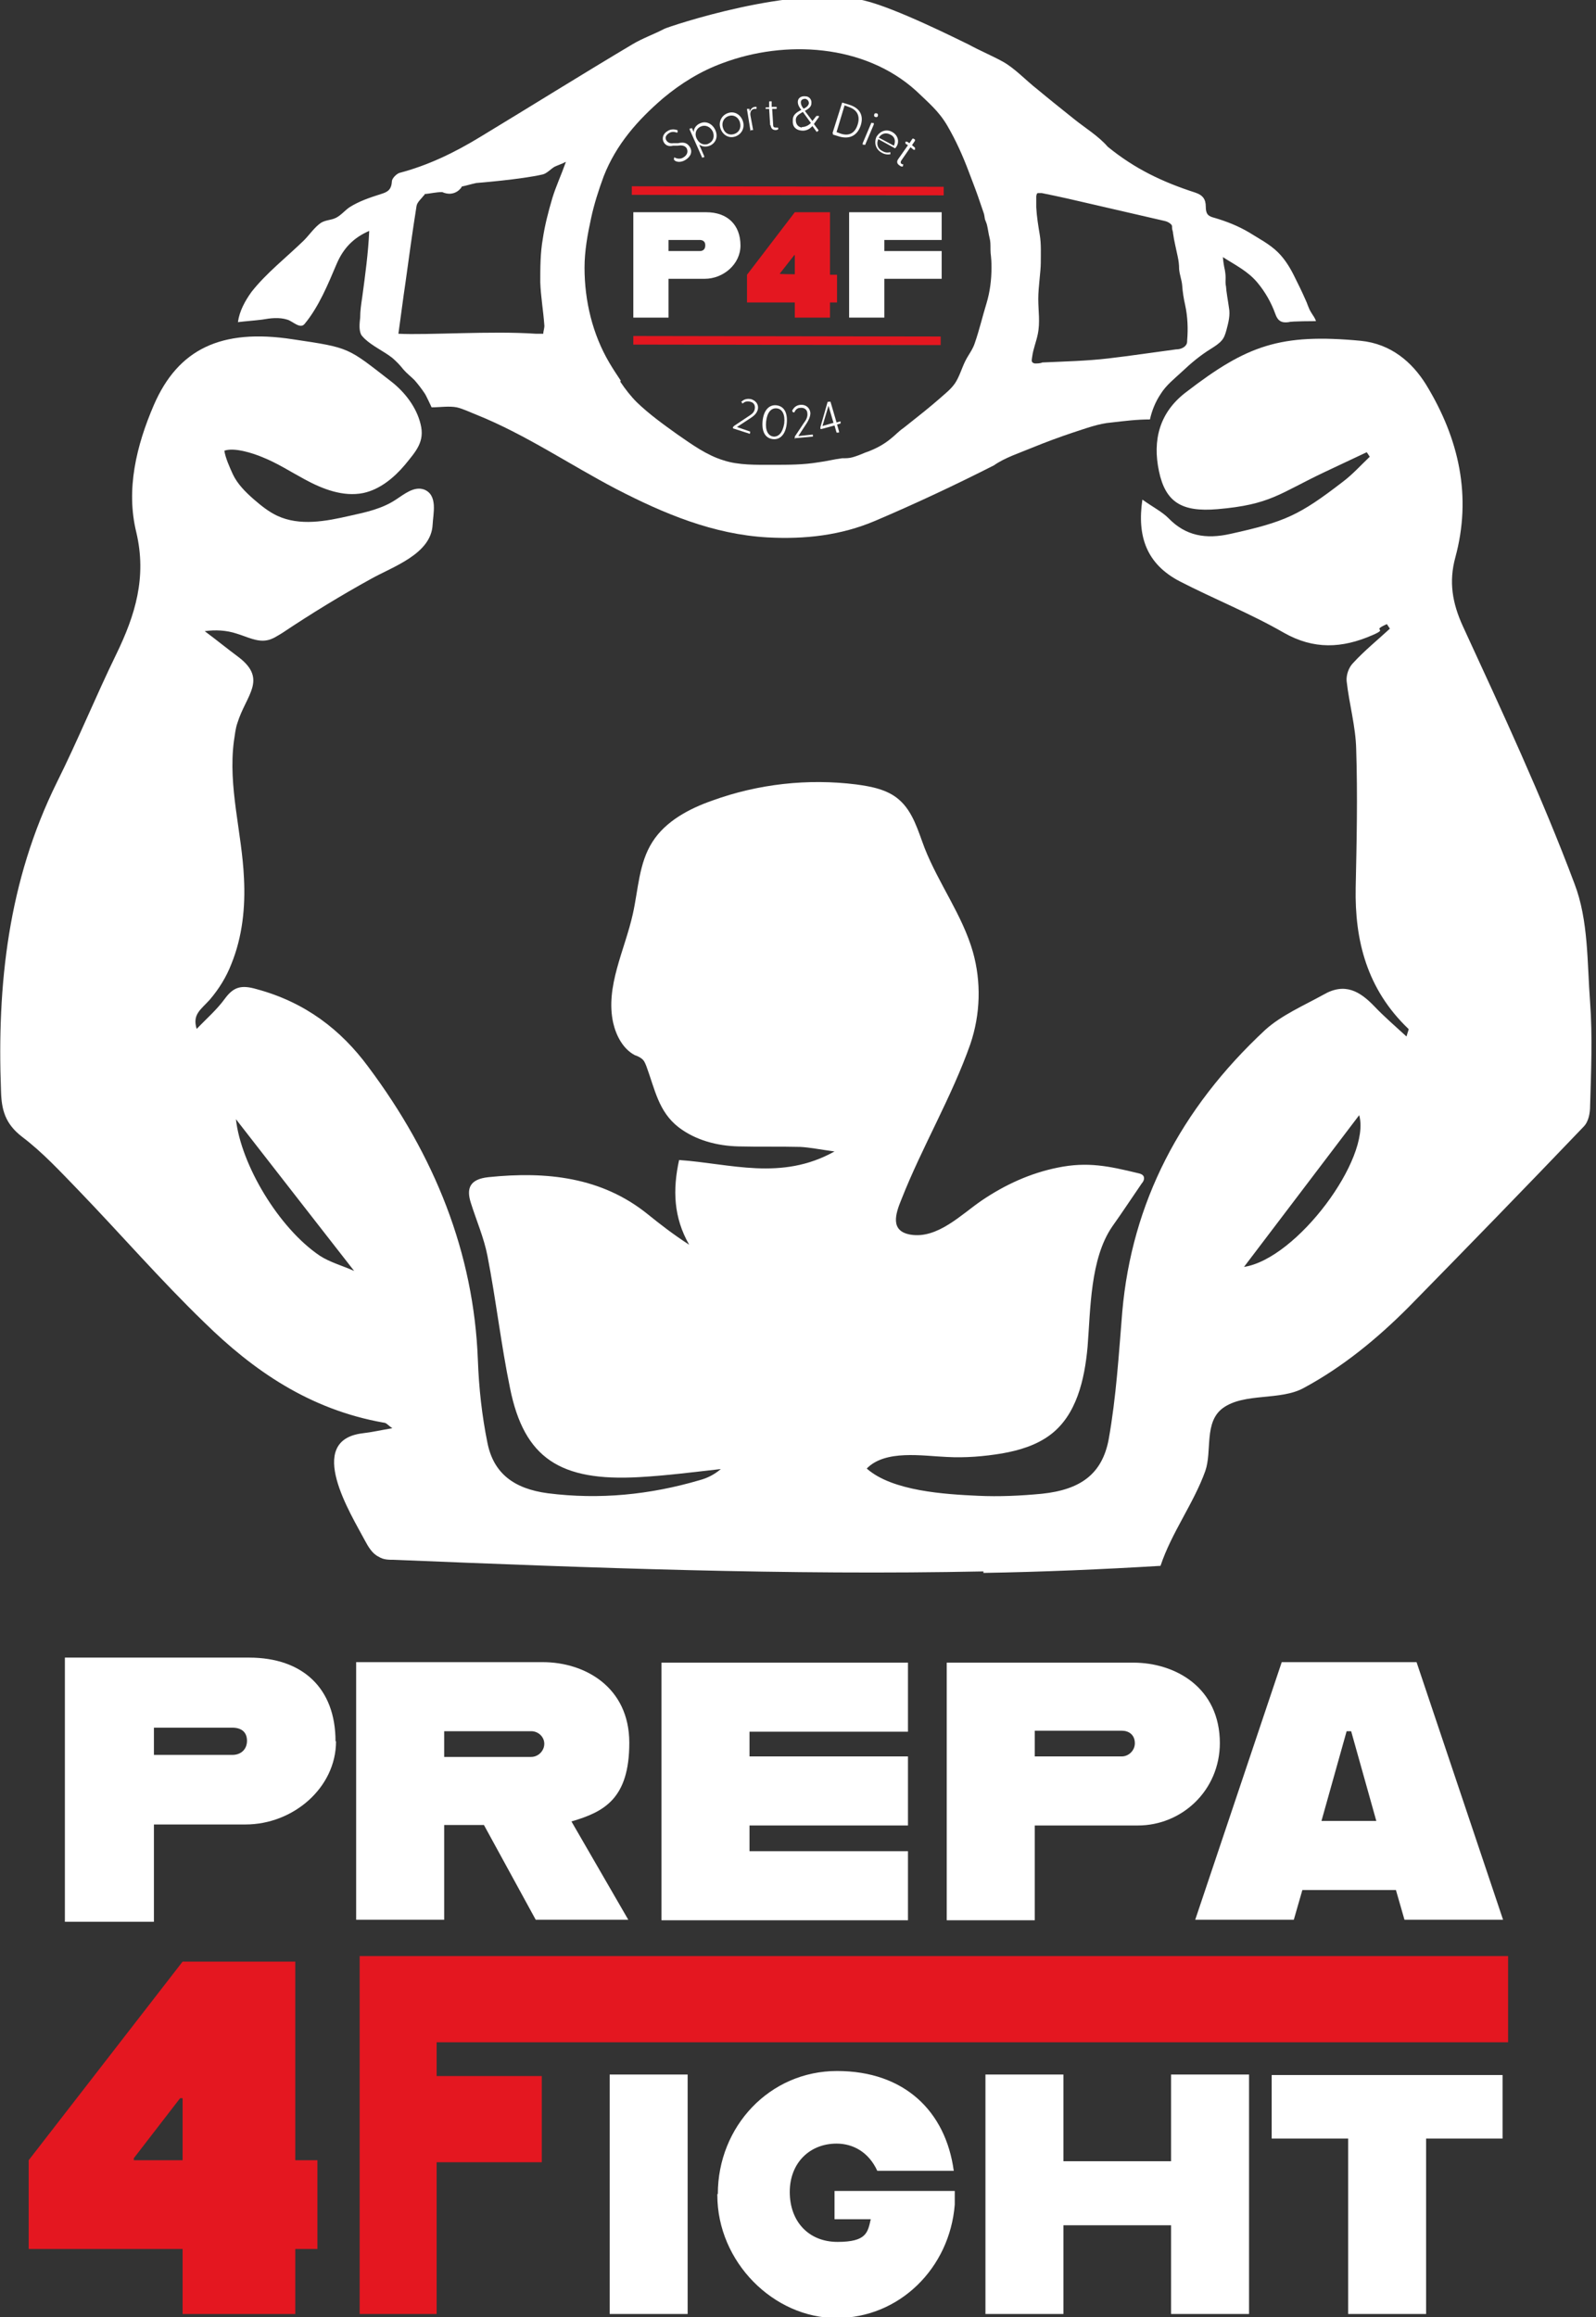
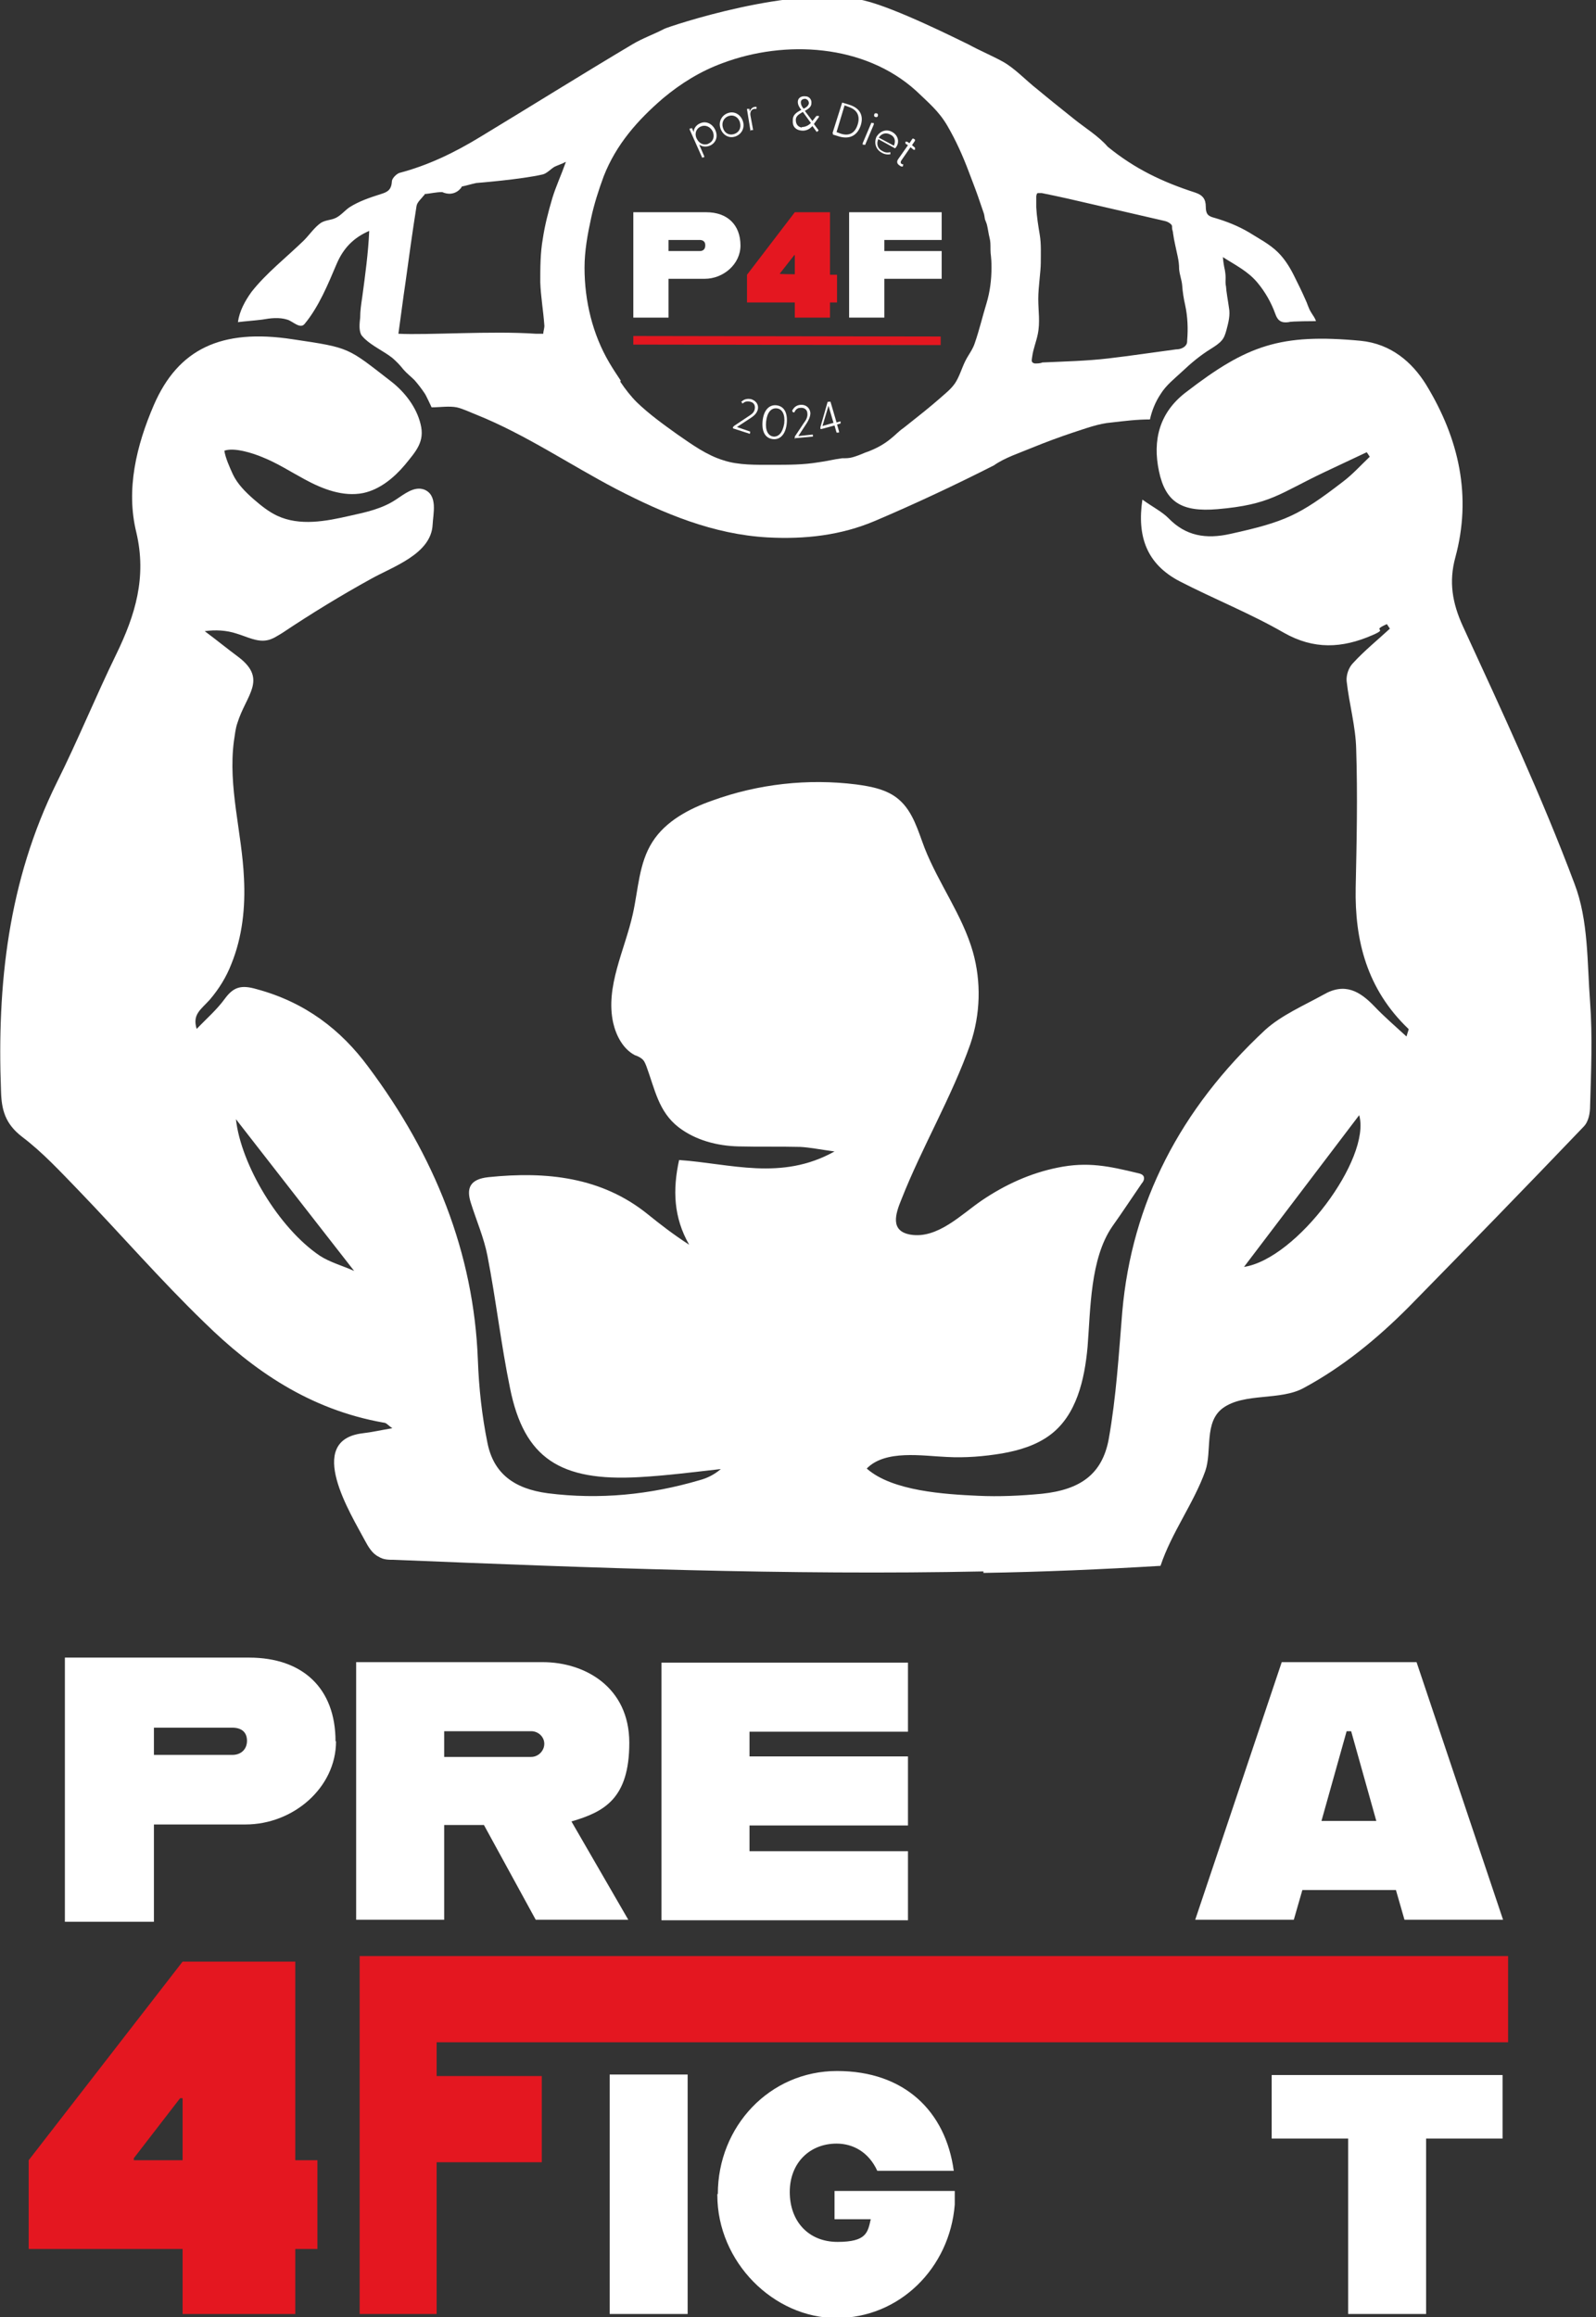
<svg xmlns="http://www.w3.org/2000/svg" width="186" height="270" viewBox="0 0 186 270" fill="none">
  <rect x="0" y="0" width="186" height="270" fill="#333333" stroke="none" />
  <g clip-path="url(#clip0_193_1365)">
    <path d="M39.161 202.911C39.161 208.316 34.178 212.604 28.609 212.604H17.939V223.943H7.562V193.159H29.019C35.292 193.159 39.102 196.743 39.102 202.911H39.161ZM28.785 202.852C28.785 201.795 28.081 201.325 27.084 201.325H17.939V204.497H27.084C28.081 204.497 28.785 203.851 28.785 202.852Z" fill="white" />
    <path d="M66.597 212.252L73.222 223.708H62.435L56.397 212.663H51.765V223.708H41.506V193.688H63.256C68.122 193.688 73.339 196.567 73.339 203.087C73.339 209.608 70.408 211.136 66.597 212.252ZM51.765 204.732H61.907C62.728 204.732 63.432 204.027 63.432 203.205C63.432 202.382 62.728 201.736 61.907 201.736H51.765V204.732Z" fill="white" />
    <path d="M87.35 201.736V204.674H105.817V212.722H87.35V215.718H105.817V223.766H77.091V193.747H105.817V201.795H87.35V201.736Z" fill="white" />
-     <path d="M142.164 203.087C142.164 208.668 137.709 212.722 132.609 212.722H120.591V223.766H110.331V193.747H132.081C136.947 193.747 142.164 196.625 142.164 203.146V203.087ZM132.257 203.146C132.257 202.148 131.553 201.678 130.733 201.678H120.591V204.674H130.733C131.553 204.674 132.257 203.969 132.257 203.146Z" fill="white" />
    <path d="M162.683 220.242H151.779L150.782 223.708H139.292L149.375 193.688H165.087L175.17 223.708H163.68L162.683 220.242ZM160.397 212.193L157.465 201.736H156.938L154.006 212.193H160.397Z" fill="white" />
    <path d="M36.992 262.069H34.413V269.648H21.281V262.069H3.342V251.73L21.281 228.584H34.413V251.73H36.992V262.069ZM21.281 251.73V244.504H20.988L15.594 251.495V251.73H21.281Z" fill="#E41720" />
    <path d="M50.886 237.983V241.919H63.139V251.965H50.886V269.648H41.916V227.937H175.756V237.983H50.886Z" fill="#E41720" />
    <path d="M71.053 241.743H80.14V269.648H71.053V241.743Z" fill="white" />
    <path d="M83.657 255.666C83.657 247.794 89.695 241.332 97.551 241.332C105.407 241.332 110.214 246.031 111.152 252.963H102.241C101.244 250.79 99.427 249.791 97.493 249.791C94.385 249.791 92.04 252.023 92.04 255.431C92.04 258.838 94.21 261.247 97.61 261.247C101.01 261.247 101.127 260.131 101.479 258.603H97.258V255.313H111.269V256.899C110.683 264.302 104.821 270.117 97.493 270.117C90.164 270.117 83.599 263.597 83.599 255.783V255.666H83.657Z" fill="white" />
-     <path d="M145.565 241.743V269.648H136.478V259.308H123.932V269.648H114.845V241.743H123.932V251.847H136.478V241.743H145.565Z" fill="white" />
    <path d="M157.114 249.204H148.203V241.802H175.111V249.204H166.2V269.648H157.114V249.204Z" fill="white" />
    <path d="M114.669 183.114C91.747 183.584 68.825 182.702 45.903 181.762C45.317 181.762 44.672 181.762 44.144 181.41C43.382 181.057 42.913 180.235 42.503 179.471C40.92 176.475 35.468 167.839 42.268 167.017C43.324 166.899 44.32 166.664 45.727 166.429C45.2 166.077 45.024 165.783 44.73 165.783C36.054 164.256 29.488 159.674 23.802 154.093C18.701 149.158 14.07 143.812 9.145 138.701C7.035 136.527 4.983 134.295 2.579 132.474C0.586 130.946 0.176 129.302 0.117 127.128C-0.352 114.732 0.938 102.689 6.625 91.175C9.087 86.24 11.139 81.188 13.542 76.253C15.77 71.671 17.118 67.265 15.887 62.037C14.656 57.043 15.887 51.932 17.939 47.174C20.753 40.712 25.736 38.244 34.12 39.537C40.861 40.535 40.451 40.477 45.61 44.471C47.193 45.705 48.541 47.467 49.01 49.406C49.538 51.462 48.483 52.578 47.193 54.164C45.903 55.692 44.261 57.043 42.327 57.454C39.982 57.924 37.578 56.984 35.526 55.868C33.885 54.987 32.361 53.988 30.602 53.283C29.488 52.813 27.319 52.108 26.146 52.52C26.264 53.342 26.791 54.517 27.143 55.281C27.671 56.397 28.609 57.337 29.547 58.159C30.426 58.923 31.305 59.628 32.302 60.098C34.94 61.332 37.989 60.744 40.803 60.098C42.679 59.687 44.555 59.276 46.138 58.218C47.134 57.572 48.248 56.632 49.42 57.043C51.062 57.689 50.476 59.863 50.417 61.155C50.241 64.563 45.786 66.031 43.265 67.441C39.747 69.38 36.289 71.495 32.947 73.727C32.361 74.08 31.774 74.491 31.13 74.608C29.957 74.843 28.785 74.197 27.612 73.845C26.381 73.433 25.091 73.375 23.86 73.551C25.209 74.55 26.498 75.607 27.847 76.606C31.188 79.191 28.667 81.012 27.671 84.243C27.436 84.889 27.378 85.653 27.26 86.358C26.557 91.704 28.198 96.991 28.433 102.337C28.609 105.685 28.257 109.151 26.967 112.324C26.381 113.851 25.502 115.261 24.446 116.495C23.391 117.67 22.395 118.198 22.922 119.902C24.036 118.727 25.267 117.67 26.205 116.377C27.202 115.026 28.081 114.732 29.898 115.261C35.585 116.789 39.747 120.02 42.913 124.308C50.652 134.648 55.224 145.986 55.693 158.499C55.81 161.73 56.162 164.961 56.807 168.133C57.511 171.658 59.856 173.479 63.842 174.008C69.88 174.772 75.743 174.184 81.547 172.48C82.426 172.245 83.247 171.834 84.009 171.188C80.843 171.54 77.677 171.952 74.512 172.128C65.249 172.657 61.087 169.896 59.445 161.789C58.39 156.678 57.804 151.449 56.807 146.338C56.397 144.223 55.517 142.226 54.873 140.17C54.345 138.525 54.697 137.409 56.924 137.174C63.725 136.469 70.115 137.174 75.45 141.462C76.974 142.696 78.498 143.871 80.316 145.046C78.498 141.873 78.381 138.642 79.143 135.176C85.123 135.587 91.044 137.644 97.258 134.178C95.499 133.943 94.385 133.708 93.272 133.649C90.868 133.59 88.464 133.649 86.061 133.59C83.599 133.531 81.078 132.885 79.084 131.358C76.739 129.537 76.329 126.952 75.332 124.249C75.215 123.956 75.098 123.662 74.922 123.486C74.688 123.251 74.336 123.074 73.984 122.957C72.636 122.252 71.815 120.725 71.463 119.197C70.525 114.967 72.812 110.738 73.75 106.508C74.394 103.629 74.453 100.574 76.036 98.107C77.56 95.698 80.316 94.23 83.012 93.29C88.347 91.351 94.151 90.705 99.779 91.41C101.538 91.645 103.414 91.997 104.762 93.172C106.403 94.582 106.99 96.815 107.752 98.812C109.393 102.983 112.149 106.625 113.38 110.914C114.376 114.439 114.259 118.198 113.087 121.664C110.918 127.833 107.459 133.649 105.055 139.758C104.352 141.462 103.707 143.46 106.11 143.871C109.276 144.399 112.09 141.462 114.435 139.876C117.132 138.055 120.063 136.704 123.287 136.057C126.746 135.352 129.208 135.881 132.609 136.704C132.902 136.762 133.253 136.88 133.312 137.174C133.371 137.409 133.253 137.702 133.078 137.879C131.905 139.582 130.791 141.286 129.619 142.931C127.039 146.691 127.098 152.565 126.746 156.971C126.394 160.79 125.456 164.902 122.408 167.193C120.766 168.427 118.773 169.014 116.78 169.367C114.669 169.719 112.5 169.896 110.331 169.778C107.517 169.661 103.179 168.897 101.01 171.129C104 173.773 110.155 174.125 113.966 174.302C116.428 174.419 118.949 174.302 121.411 174.067C125.925 173.597 128.446 171.775 129.208 167.722C130.088 162.787 130.381 157.852 130.791 152.859C131.905 140.17 137.533 129.243 147.441 120.02C149.317 118.316 151.896 117.2 154.241 115.907C156.762 114.439 158.521 115.555 160.162 117.258C161.276 118.433 162.507 119.491 163.914 120.783C164.09 120.137 164.207 119.961 164.149 119.902C159.283 115.261 157.876 109.563 157.993 103.453C158.11 98.048 158.227 92.702 158.052 87.298C157.993 84.654 157.231 82.01 156.938 79.367C156.879 78.662 157.172 77.781 157.7 77.252C158.99 75.842 160.514 74.608 161.979 73.257L161.628 72.728C159.634 73.61 161.979 73.14 159.928 74.021C156.41 75.548 153.127 75.725 149.61 73.727C145.74 71.495 141.461 69.791 137.474 67.735C133.664 65.738 132.491 62.565 133.136 58.218C134.367 59.099 135.423 59.628 136.185 60.392C138.178 62.448 140.523 62.859 143.395 62.213C149.786 60.803 151.427 60.039 156.469 56.162C157.641 55.281 158.579 54.223 159.634 53.224L159.283 52.696C157.641 53.459 156.058 54.223 154.417 54.987C149.082 57.513 148.085 58.806 141.871 59.334C137.709 59.687 135.833 58.512 135.071 54.928C134.309 51.345 135.071 48.055 138.295 45.646C145.33 40.242 149.199 38.832 158.579 39.713C162.097 40.065 164.559 42.18 166.2 44.824C170.07 51.168 171.535 57.865 169.601 64.974C168.838 67.794 169.249 70.261 170.48 72.963C175.053 82.892 179.684 92.82 183.495 102.983C185.136 107.272 184.96 112.148 185.312 116.789C185.605 120.783 185.429 124.837 185.312 128.89C185.312 129.713 185.136 130.711 184.55 131.299C177.808 138.349 171.008 145.339 164.149 152.33C160.514 155.973 156.527 159.262 151.955 161.73C149.199 163.257 145.037 162.258 142.516 164.08C140.288 165.725 141.285 169.073 140.464 171.423C139.116 175.183 136.536 178.59 135.247 182.467C128.388 182.879 121.529 183.172 114.611 183.29V183.114H114.669ZM144.978 147.631C151.134 146.691 159.81 135 158.403 129.948C154.124 135.587 149.492 141.697 144.978 147.631ZM27.495 130.418C28.081 135.705 32.478 143.107 37.285 146.338C38.458 147.102 39.982 147.513 41.272 148.101C36.464 141.932 31.833 135.999 27.495 130.418Z" fill="white" />
    <path d="M142.868 33.251C142.926 34.132 143.102 34.954 143.22 35.836C143.395 36.717 143.161 37.598 142.926 38.479C142.809 38.89 142.692 39.302 142.399 39.654C142.047 40.065 141.578 40.359 141.109 40.653C139.878 41.416 138.823 42.298 137.767 43.296C136.888 44.119 135.892 44.883 135.247 45.94C134.66 46.821 134.25 47.82 134.016 48.877C132.491 48.877 131.084 49.053 129.56 49.23C128.036 49.347 126.512 49.935 125.046 50.405C123.463 50.933 121.88 51.521 120.297 52.167C118.89 52.755 117.073 53.342 115.842 54.223C111.328 56.514 106.697 58.688 102.007 60.685C98.02 62.389 93.799 62.859 89.461 62.624C83.129 62.272 77.384 59.863 71.815 56.984C66.421 54.164 61.263 50.64 55.576 48.349C54.814 48.055 53.993 47.644 53.231 47.467C52.352 47.291 51.238 47.467 50.3 47.467C50.3 47.467 49.596 45.94 49.479 45.822C49.127 45.294 48.717 44.765 48.307 44.295C47.896 43.884 47.427 43.531 47.017 43.061C46.606 42.533 46.196 42.121 45.727 41.71C44.672 40.888 43.441 40.359 42.503 39.478C42.386 39.36 42.21 39.184 42.092 39.008C41.799 38.42 41.916 37.598 41.975 37.01C41.975 36.247 42.092 35.424 42.21 34.661C42.561 32.076 42.913 29.491 43.03 26.906C41.272 27.67 40.041 28.845 39.22 30.783C38.223 33.133 37.168 35.718 35.526 37.715C34.999 38.42 34.119 37.422 33.475 37.245C32.537 36.952 31.54 37.069 30.543 37.245C29.605 37.363 28.667 37.422 27.729 37.539C27.905 36.247 28.55 35.072 29.312 34.014C31.012 31.841 33.416 29.961 35.409 28.022C36.054 27.376 36.64 26.495 37.402 25.966C37.989 25.614 38.575 25.672 39.161 25.379C39.747 25.085 40.216 24.497 40.744 24.145C41.858 23.44 43.089 23.029 44.379 22.617C45.141 22.383 45.61 22.148 45.669 21.149C45.669 20.796 46.196 20.268 46.548 20.15C49.889 19.269 52.938 17.8 55.928 15.979C61.849 12.396 67.77 8.695 73.691 5.17C74.863 4.465 76.212 3.995 77.443 3.349C77.912 3.114 92.627 -1.88 100.717 0.059C104.41 0.94 111.738 4.641 112.852 5.17C114.142 5.875 115.549 6.462 116.839 7.167C118.246 7.931 119.594 9.399 120.884 10.398C122.291 11.573 123.698 12.689 125.163 13.864C126.394 14.863 128.036 15.862 129.091 17.095C132.257 19.68 135.481 21.208 139.292 22.441C140.171 22.735 140.523 23.205 140.523 24.086C140.523 24.967 140.816 25.202 141.519 25.379C142.926 25.79 144.275 26.319 145.565 27.082C146.678 27.787 147.968 28.433 148.965 29.432C149.727 30.196 150.313 31.136 150.782 32.076C151.251 33.016 151.72 33.956 152.13 34.896C152.365 35.365 152.482 35.894 152.775 36.364C153.01 36.776 153.244 37.01 153.362 37.422C153.362 37.422 150.43 37.422 150.196 37.539C149.375 37.657 148.906 37.422 148.613 36.541C148.144 35.248 147.441 34.014 146.561 32.957C145.447 31.606 143.982 30.901 142.516 29.961C142.575 30.607 142.633 30.959 142.751 31.488C142.926 32.546 142.751 32.546 142.868 33.368V33.251ZM49.42 22.735C49.127 23.146 48.6 23.557 48.541 24.027C48.072 26.965 47.662 29.961 47.251 32.957C46.958 34.896 46.724 36.834 46.431 38.89C49.772 39.067 57.276 38.538 62.435 38.89H63.314C63.314 38.538 63.49 38.185 63.432 37.833C63.314 36.188 63.021 34.543 62.963 32.898C62.963 31.253 62.963 29.491 63.256 27.846C63.49 26.26 63.901 24.674 64.37 23.087C64.78 21.736 65.366 20.503 65.953 18.858C65.366 19.151 64.956 19.269 64.604 19.445C64.135 19.739 63.725 20.209 63.256 20.326C60.735 20.914 55.517 21.325 55.517 21.325C54.931 21.443 54.404 21.619 53.817 21.736C53.817 21.854 52.996 23.029 51.531 22.383C50.827 22.383 50.124 22.559 49.479 22.617V22.735H49.42ZM127.508 23.851C125.515 23.381 123.463 22.911 121.411 22.5H121.001C120.825 22.5 120.825 22.617 120.766 22.852V24.145C120.825 25.261 121.001 26.319 121.177 27.376C121.353 28.433 121.294 29.55 121.294 30.607C121.294 31.665 121.001 33.427 121.001 34.837C121.001 36.247 121.235 37.539 120.942 38.949C120.766 39.83 120.415 40.653 120.297 41.534C120.239 42.004 120.122 42.239 120.591 42.356C120.825 42.356 121.235 42.356 121.47 42.239C124.049 42.121 126.629 42.063 129.15 41.769C131.671 41.475 134.426 41.064 137.064 40.712C137.533 40.712 138.002 40.535 138.236 40.183C138.354 40.007 138.354 39.83 138.354 39.654C138.471 38.303 138.412 36.893 138.119 35.542C137.943 34.778 137.826 34.014 137.767 33.192C137.709 32.604 137.474 32.017 137.416 31.371C137.416 30.842 137.357 30.372 137.24 29.843C137.064 28.962 136.829 28.081 136.712 27.2C136.712 26.965 136.595 26.788 136.595 26.553C136.595 26.319 136.595 26.26 136.478 26.142C136.243 25.907 135.95 25.79 135.657 25.731M72.284 44.471C72.87 45.352 73.515 46.175 74.219 46.88C75.684 48.29 77.326 49.465 78.967 50.64C80.667 51.815 82.367 53.048 84.302 53.636C86.061 54.223 88.171 54.164 90.047 54.164C91.923 54.164 93.623 54.164 95.382 53.871C96.32 53.753 97.199 53.518 98.137 53.401C98.606 53.401 98.958 53.401 99.368 53.283C99.779 53.166 100.248 52.99 100.658 52.813C100.893 52.696 101.186 52.637 101.42 52.52C102.3 52.167 103.12 51.697 103.824 51.11C104.352 50.698 104.762 50.228 105.29 49.876C105.876 49.406 106.403 48.995 106.99 48.525C108.104 47.644 109.159 46.762 110.214 45.822C110.624 45.47 110.976 45.117 111.269 44.706C111.797 43.943 112.09 42.885 112.5 42.063C112.852 41.358 113.38 40.712 113.614 39.948C114.142 38.42 114.494 36.893 114.963 35.365C115.373 34.014 115.549 32.604 115.549 31.195C115.549 29.785 115.432 29.785 115.432 29.08C115.432 28.375 115.432 28.14 115.314 27.67C115.197 27.2 115.138 26.671 115.021 26.201C114.963 25.966 114.845 25.731 114.787 25.555C114.728 25.261 114.728 25.026 114.611 24.732C114.376 24.086 114.2 23.499 113.966 22.852C113.614 21.854 113.262 20.973 112.911 20.033C112.207 18.153 111.386 16.332 110.39 14.628C109.393 12.924 108.162 11.926 106.755 10.574C100.717 5.111 91.454 4.641 84.243 7.343C81.664 8.283 79.377 9.693 77.267 11.456C74.336 13.982 71.815 16.802 70.349 20.561C69.763 22.148 69.236 23.792 68.884 25.437C68.473 27.317 68.122 29.256 68.122 31.195C68.122 35.072 69.06 38.949 70.994 42.239C71.405 42.944 71.874 43.649 72.343 44.354" fill="white" />
-     <path d="M86.295 28.61C86.295 30.783 84.302 32.487 82.133 32.487H77.912V37.01H73.808V24.732H82.309C84.771 24.732 86.295 26.201 86.295 28.61ZM82.192 28.551C82.192 28.14 81.898 27.963 81.547 27.963H77.912V29.256H81.547C81.957 29.256 82.192 29.021 82.192 28.61V28.551Z" fill="white" />
+     <path d="M86.295 28.61C86.295 30.783 84.302 32.487 82.133 32.487H77.912V37.01H73.808V24.732H82.309C84.771 24.732 86.295 26.201 86.295 28.61M82.192 28.551C82.192 28.14 81.898 27.963 81.547 27.963H77.912V29.256H81.547C81.957 29.256 82.192 29.021 82.192 28.61V28.551Z" fill="white" />
    <path d="M97.551 35.248H96.73V37.01H92.627V35.248H87.057V32.017L92.627 24.732H96.73V32.017H97.551V35.248ZM92.627 32.017V29.726H92.568L90.868 31.899C90.868 31.958 92.627 31.958 92.627 31.958V32.017Z" fill="#E41720" />
    <path d="M103.062 27.963V29.256H109.745V32.487H103.062V37.01H98.958V24.732H109.745V27.963H103.062Z" fill="white" />
-     <path d="M73.632 22.206L109.98 22.265" stroke="#E41720" stroke-miterlimit="10" />
    <path d="M73.808 39.654L109.628 39.713" stroke="#E41720" stroke-miterlimit="10" />
    <path d="M85.416 49.935V49.758C85.475 49.758 85.475 49.7 85.533 49.641L87.116 48.584C87.468 48.349 87.82 48.172 87.937 47.761C88.054 47.35 87.937 46.939 87.468 46.821C87.057 46.704 86.764 46.821 86.588 46.997C86.588 46.997 86.53 46.997 86.471 46.997V46.88C86.354 46.88 86.354 46.821 86.471 46.762C86.706 46.527 87.116 46.41 87.585 46.527C88.23 46.762 88.464 47.291 88.288 47.82C88.113 48.29 87.761 48.525 87.409 48.76L85.885 49.758L87.409 50.287C87.409 50.287 87.468 50.287 87.409 50.405V50.522C87.35 50.522 87.292 50.581 87.292 50.522L85.475 49.935C85.475 49.935 85.416 49.935 85.475 49.817L85.416 49.935Z" fill="white" />
    <path d="M88.875 49.053C88.992 47.82 89.637 47.115 90.516 47.232C91.396 47.35 91.806 48.114 91.689 49.347C91.571 50.581 90.927 51.286 90.047 51.168C89.168 51.051 88.757 50.287 88.875 49.053ZM90.106 50.875C90.751 50.933 91.22 50.405 91.396 49.347C91.513 48.29 91.161 47.644 90.516 47.585C89.871 47.526 89.402 48.055 89.285 49.112C89.168 50.17 89.52 50.816 90.165 50.875H90.106Z" fill="white" />
    <path d="M92.627 51.168V50.992C92.627 50.992 92.627 50.933 92.627 50.875L93.682 49.288C93.916 48.995 94.151 48.584 94.092 48.172C94.092 47.761 93.74 47.467 93.272 47.526C92.861 47.526 92.685 47.82 92.568 48.055C92.568 48.055 92.509 48.055 92.451 48.055L92.334 47.937C92.334 47.937 92.334 47.879 92.334 47.82C92.509 47.526 92.744 47.232 93.272 47.174C93.916 47.115 94.385 47.526 94.444 48.114C94.444 48.584 94.21 48.995 94.034 49.288L93.037 50.816L94.678 50.64C94.678 50.64 94.737 50.64 94.737 50.698V50.816V50.875L92.802 51.051C92.802 51.051 92.744 51.051 92.744 50.992L92.627 51.168Z" fill="white" />
    <path d="M97.493 50.405L97.258 49.582L95.734 49.993H95.617V49.817C95.617 49.817 95.558 49.817 95.617 49.758L96.437 46.88C96.437 46.88 96.437 46.821 96.496 46.821H96.672C96.672 46.762 96.73 46.821 96.789 46.821L97.493 49.23L97.903 49.112H97.962V49.23C97.962 49.23 97.962 49.288 97.962 49.347L97.551 49.465L97.786 50.287C97.786 50.287 97.786 50.346 97.786 50.405H97.61C97.61 50.463 97.551 50.405 97.551 50.405H97.493ZM97.141 49.288L96.555 47.291L95.851 49.641L97.082 49.288H97.141Z" fill="white" />
-     <path d="M78.557 18.623C78.557 18.623 78.498 18.623 78.557 18.505V18.388C78.557 18.329 78.674 18.329 78.674 18.388C78.967 18.505 79.319 18.564 79.671 18.329C80.14 18.035 80.198 17.624 80.022 17.271C79.788 16.919 79.377 16.919 78.967 16.978H78.439C77.971 17.095 77.619 16.978 77.384 16.625C77.091 16.155 77.267 15.568 77.795 15.274C78.146 15.039 78.557 15.039 78.909 15.157C78.967 15.157 78.967 15.157 78.967 15.274V15.392C78.967 15.45 78.909 15.45 78.85 15.45C78.557 15.333 78.264 15.333 77.971 15.509C77.619 15.744 77.443 16.038 77.677 16.39C77.853 16.625 78.088 16.743 78.498 16.684H79.026C79.553 16.567 80.022 16.567 80.374 17.095C80.726 17.624 80.55 18.212 79.905 18.623C79.436 18.916 78.967 18.916 78.674 18.74L78.557 18.623Z" fill="white" />
    <path d="M81.84 18.388L80.374 15.098C80.374 15.098 80.374 15.039 80.374 14.98H80.55C80.55 14.863 80.609 14.922 80.667 14.98L80.843 15.392C80.843 14.98 81.136 14.569 81.547 14.393C82.25 14.04 83.012 14.393 83.364 15.157C83.716 15.92 83.423 16.684 82.719 16.978C82.25 17.154 81.84 17.095 81.488 16.86L82.074 18.212C82.074 18.212 82.074 18.27 82.074 18.329H81.898C81.898 18.447 81.84 18.388 81.781 18.329L81.84 18.388ZM82.543 16.743C83.129 16.508 83.305 15.92 83.071 15.333C82.778 14.745 82.192 14.51 81.664 14.745C81.136 14.98 80.902 15.568 81.195 16.155C81.488 16.743 82.016 16.978 82.602 16.743H82.543Z" fill="white" />
    <path d="M83.95 14.922C83.716 14.158 84.126 13.394 84.888 13.159C85.65 12.924 86.354 13.394 86.588 14.158C86.823 14.922 86.412 15.685 85.65 15.92C84.888 16.155 84.185 15.685 83.95 14.922ZM85.533 15.627C86.119 15.45 86.412 14.922 86.237 14.275C86.061 13.629 85.475 13.335 84.947 13.512C84.361 13.688 84.067 14.275 84.243 14.863C84.419 15.509 84.947 15.803 85.533 15.627Z" fill="white" />
    <path d="M87.468 15.274L87.057 12.748V12.689H87.233C87.292 12.689 87.292 12.689 87.35 12.689V12.983C87.468 12.748 87.644 12.513 87.937 12.454C88.054 12.454 88.113 12.454 88.171 12.454C88.171 12.454 88.171 12.454 88.171 12.513V12.63C88.171 12.689 88.171 12.689 88.113 12.689C88.054 12.689 87.995 12.689 87.937 12.689C87.409 12.748 87.409 13.277 87.468 13.512L87.761 15.098V15.157H87.585H87.526L87.468 15.274Z" fill="white" />
-     <path d="M89.754 14.569L89.637 12.689H89.285H89.226V12.572C89.226 12.572 89.226 12.513 89.285 12.513H89.637V11.867C89.637 11.867 89.637 11.808 89.695 11.808H89.871H89.93V12.454H90.458C90.458 12.454 90.516 12.454 90.516 12.513V12.63C90.516 12.63 90.516 12.689 90.458 12.689H89.989L90.106 14.569C90.106 14.804 90.223 14.863 90.399 14.863C90.399 14.863 90.516 14.863 90.575 14.863C90.633 14.863 90.692 14.863 90.692 14.922V15.039C90.692 15.098 90.516 15.157 90.399 15.157C90.047 15.157 89.871 14.98 89.813 14.628L89.754 14.569Z" fill="white" />
    <path d="M92.392 13.982C92.392 13.394 92.802 13.101 93.389 12.807C93.154 12.513 92.978 12.219 92.978 11.867C92.978 11.456 93.33 11.162 93.858 11.221C94.327 11.221 94.62 11.632 94.561 12.043C94.561 12.454 94.21 12.689 93.799 12.924L94.678 14.099L95.147 13.512C95.147 13.512 95.147 13.512 95.206 13.512H95.441C95.441 13.512 95.441 13.512 95.441 13.629L94.854 14.452L95.382 15.157C95.382 15.157 95.382 15.215 95.382 15.274H95.265C95.265 15.392 95.206 15.392 95.147 15.333L94.678 14.687C94.327 15.098 93.858 15.274 93.389 15.215C92.744 15.157 92.334 14.745 92.392 14.04V13.982ZM93.447 14.804C93.858 14.804 94.21 14.628 94.503 14.334L93.565 13.042C93.096 13.335 92.744 13.512 92.744 13.982C92.744 14.51 93.037 14.804 93.447 14.863V14.804ZM93.623 12.689C93.975 12.513 94.21 12.337 94.268 12.043C94.268 11.749 94.092 11.573 93.858 11.514C93.565 11.514 93.33 11.632 93.33 11.926C93.33 12.219 93.506 12.513 93.682 12.689H93.623Z" fill="white" />
    <path d="M97.023 15.509L98.137 11.984C98.137 11.984 98.137 11.926 98.255 11.984L99.017 12.219C100.306 12.63 100.658 13.57 100.306 14.628C99.955 15.685 99.134 16.273 97.844 15.92L97.082 15.685C97.082 15.685 97.023 15.685 97.082 15.568L97.023 15.509ZM97.961 15.568C99.017 15.92 99.662 15.45 99.955 14.51C100.248 13.57 99.955 12.807 98.899 12.454L98.43 12.278L97.492 15.392L97.961 15.568Z" fill="white" />
    <path d="M101.538 14.334C101.538 14.334 101.538 14.275 101.655 14.334H101.831C101.831 14.452 101.831 14.452 101.831 14.51L100.834 16.86C100.834 16.86 100.834 16.919 100.717 16.86H100.541C100.541 16.743 100.541 16.743 100.541 16.684L101.538 14.334ZM101.889 13.335C101.889 13.218 102.065 13.159 102.183 13.218C102.3 13.218 102.358 13.394 102.3 13.512C102.3 13.629 102.124 13.688 102.007 13.629C101.889 13.629 101.831 13.453 101.889 13.335Z" fill="white" />
    <path d="M102.124 15.979C102.534 15.274 103.296 14.98 104 15.392C104.703 15.803 104.821 16.567 104.469 17.095C104.352 17.271 104.293 17.33 104.176 17.213L102.358 16.214C102.124 16.743 102.241 17.33 102.886 17.624C103.179 17.8 103.472 17.8 103.707 17.741H103.765V17.859C103.765 17.918 103.765 17.918 103.765 17.977C103.414 18.035 103.062 17.977 102.769 17.8C102.007 17.389 101.831 16.567 102.182 15.862L102.124 15.979ZM104.176 16.978C104.41 16.449 104.293 15.92 103.765 15.685C103.238 15.392 102.71 15.568 102.417 16.038L104.176 16.978Z" fill="white" />
    <path d="M104.703 18.505L105.817 16.919L105.524 16.743C105.524 16.743 105.524 16.684 105.524 16.625V16.508C105.641 16.508 105.641 16.508 105.7 16.508L105.993 16.684L106.345 16.155C106.345 16.155 106.403 16.155 106.462 16.155L106.638 16.273C106.638 16.273 106.638 16.332 106.638 16.39L106.286 16.919L106.638 17.213C106.638 17.213 106.638 17.271 106.638 17.33V17.448C106.521 17.448 106.521 17.448 106.462 17.448L106.11 17.154L105.055 18.681C104.938 18.858 104.938 18.975 105.055 19.093C105.055 19.093 105.172 19.151 105.231 19.151C105.29 19.151 105.29 19.21 105.231 19.269V19.386C105.114 19.445 104.938 19.386 104.821 19.269C104.527 19.093 104.469 18.799 104.703 18.505Z" fill="white" />
  </g>
  <defs>
    <clipPath id="clip0_193_1365">
      <rect width="185.488" height="270" fill="white" />
    </clipPath>
  </defs>
</svg>